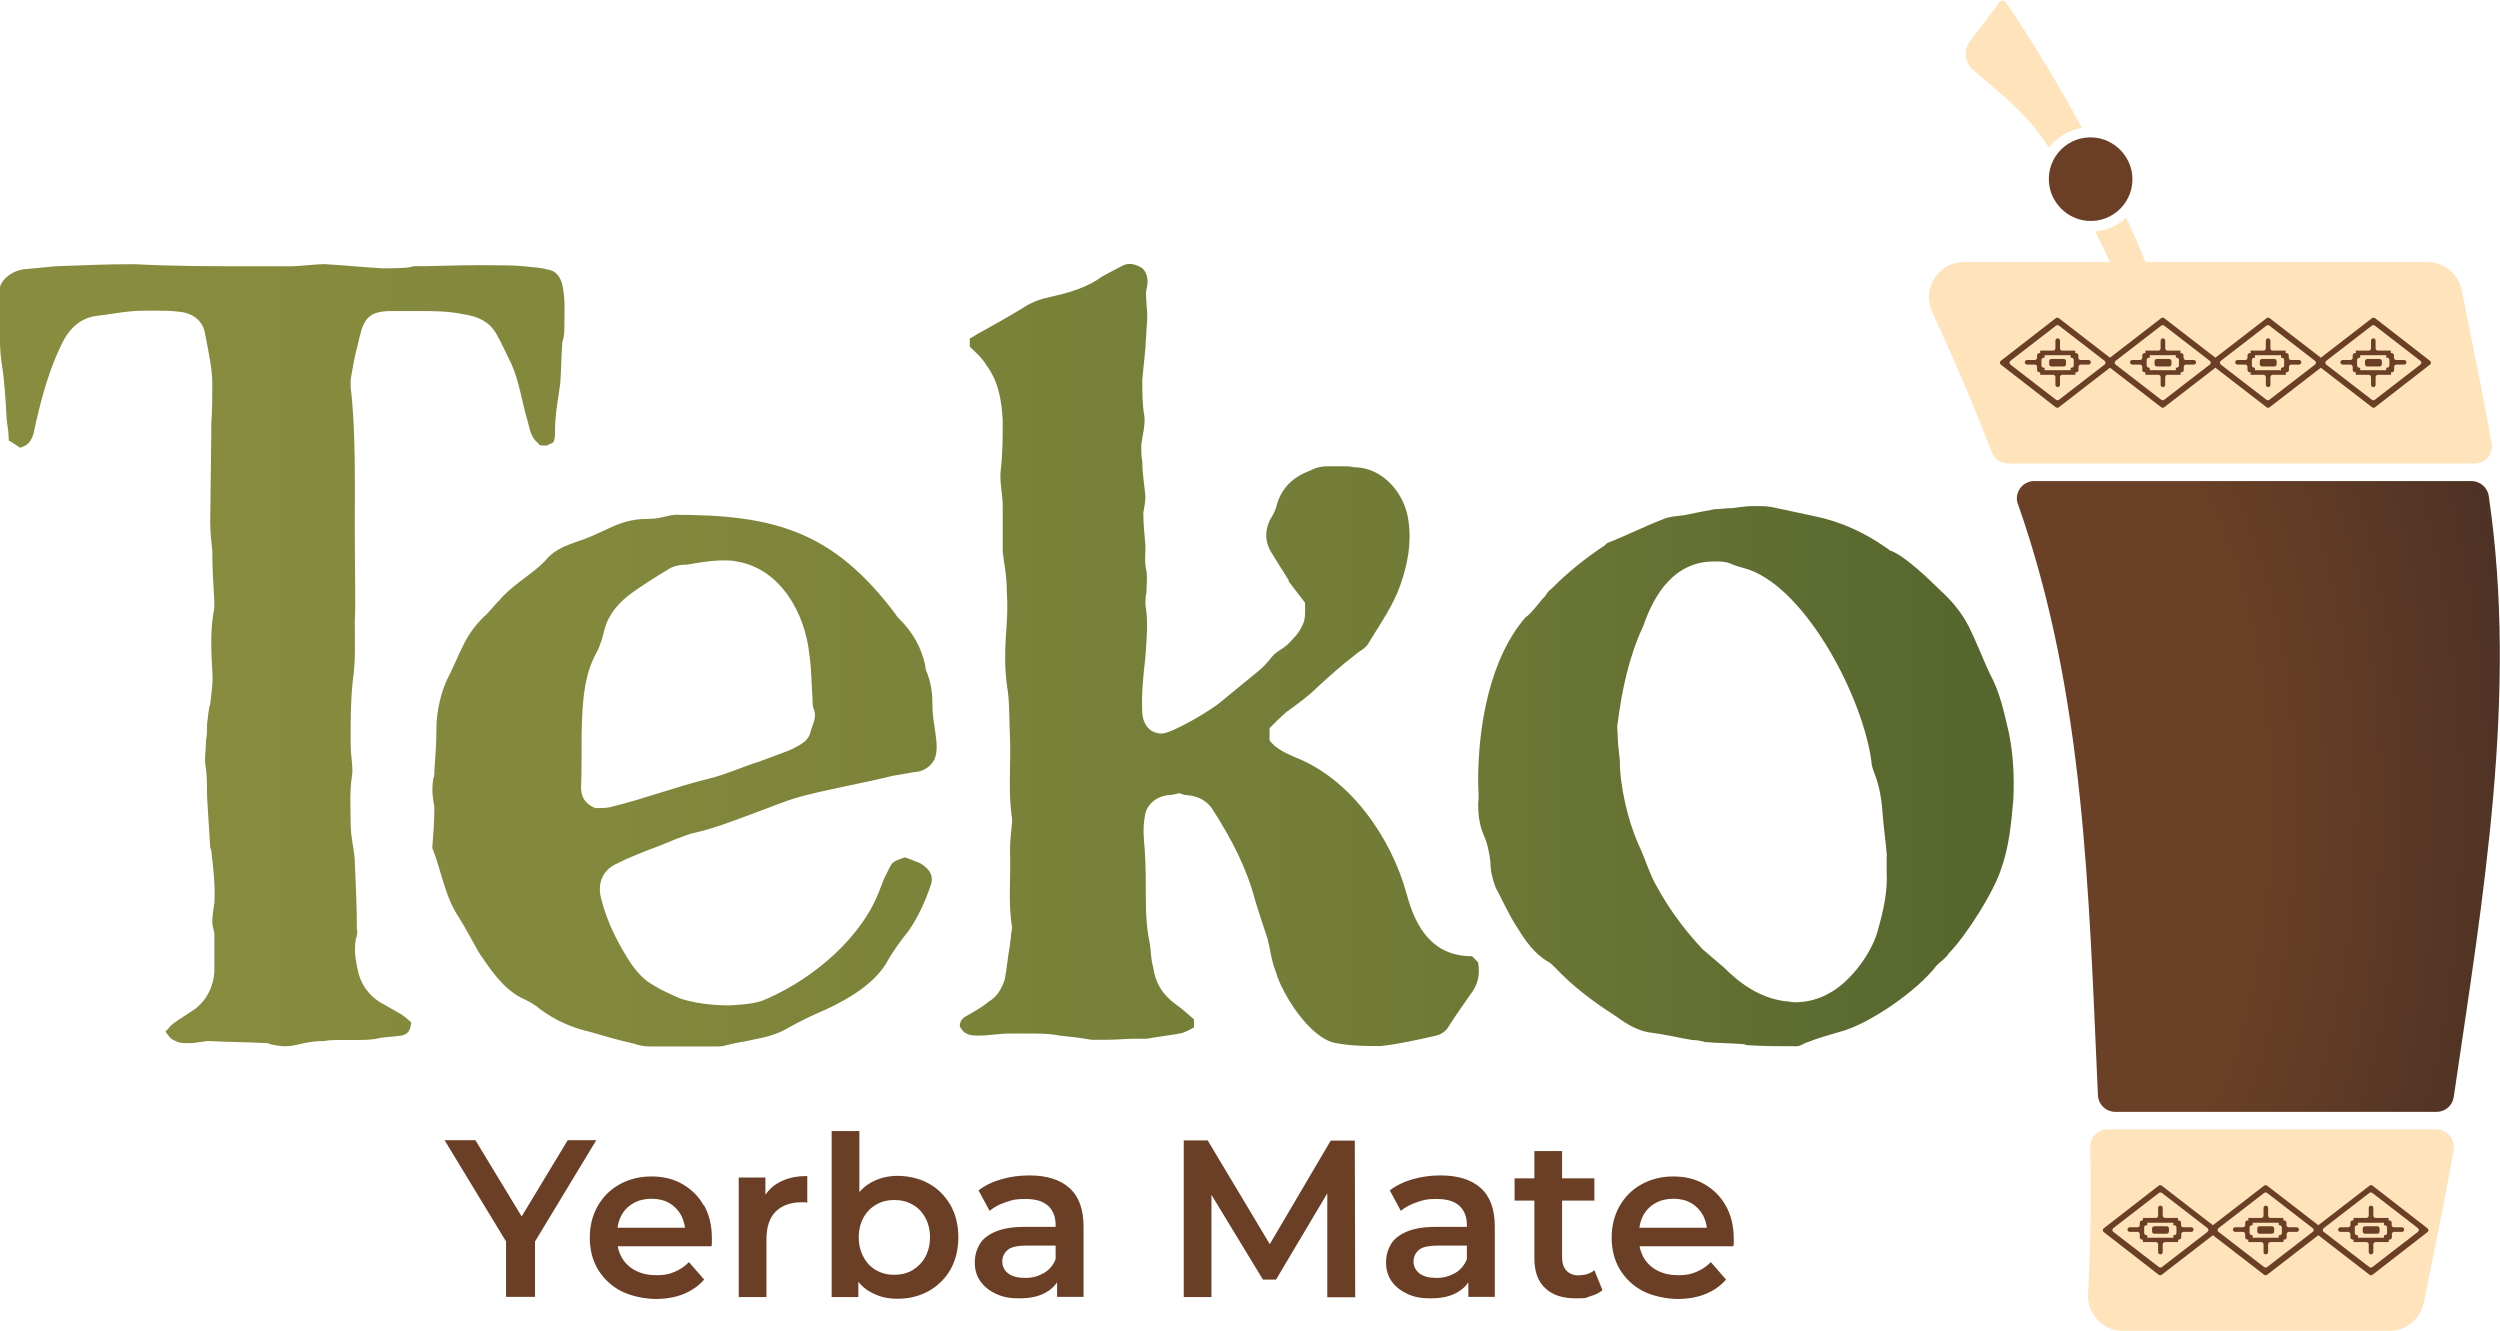
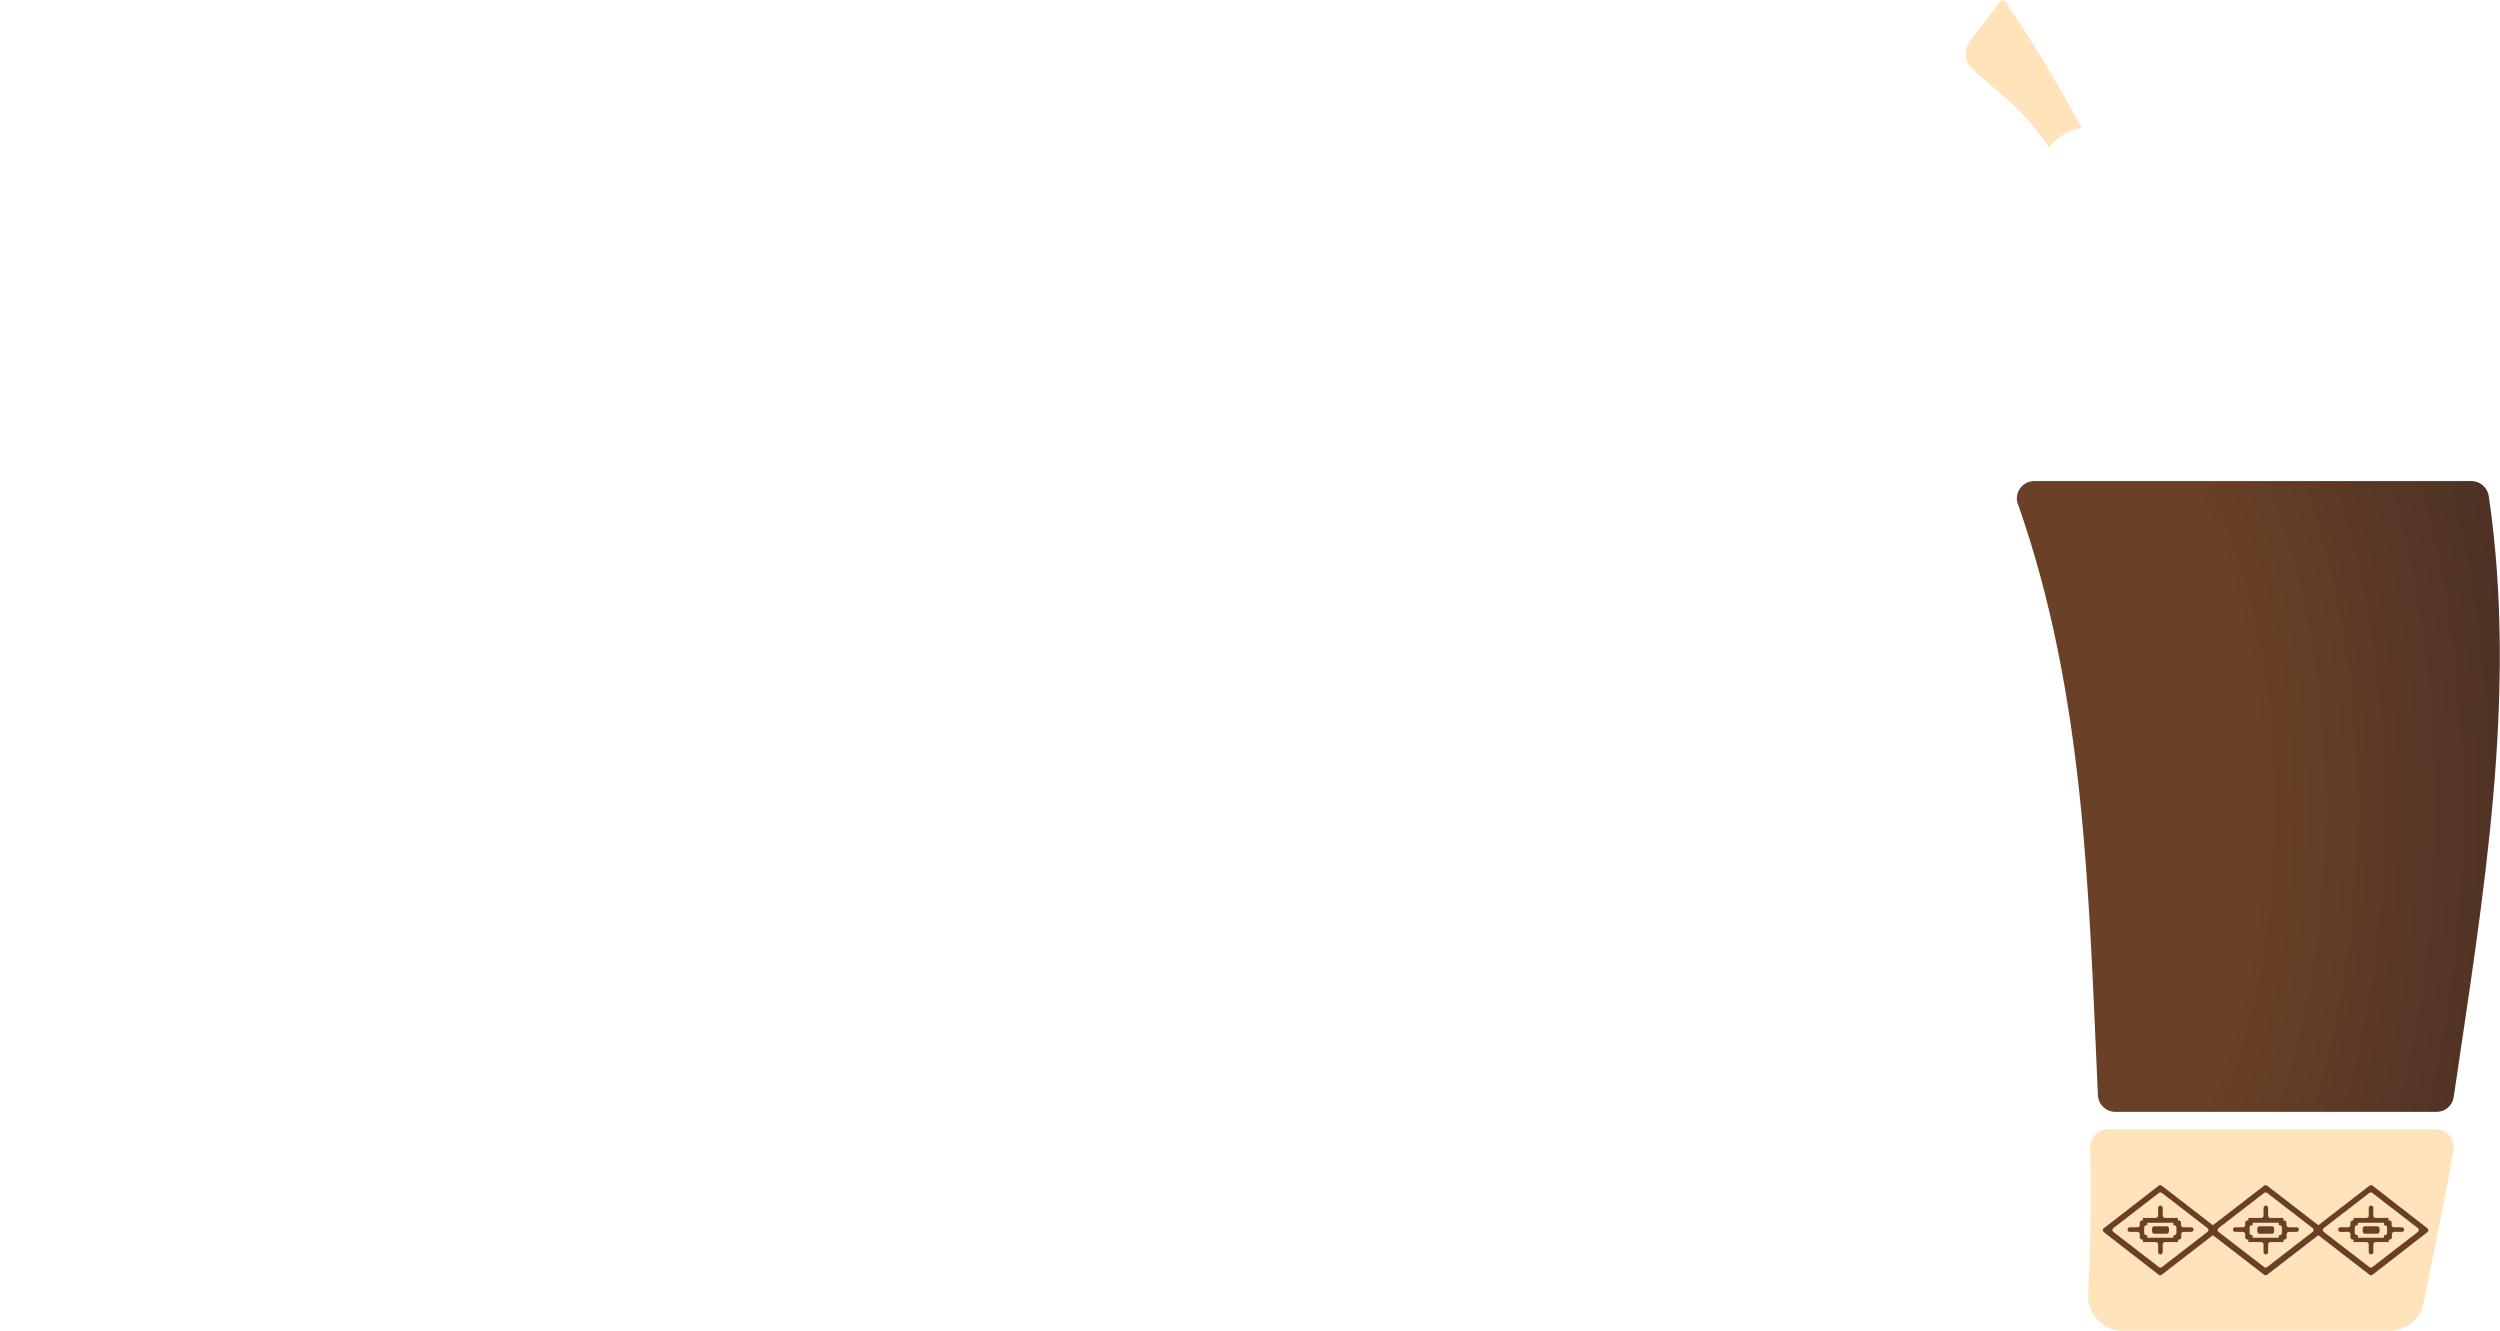
<svg xmlns="http://www.w3.org/2000/svg" viewBox="0 0 1200 639" id="Layer_1">
  <defs>
    <style>.cls-1{fill:url(#radial-gradient);}.cls-2{fill:url(#linear-gradient);}.cls-3{filter:url(#drop-shadow-2);}.cls-3,.cls-4,.cls-5{fill:#6a3f25;}.cls-4{filter:url(#drop-shadow-1);}.cls-6{fill:#ffe3bb;}</style>
    <linearGradient gradientUnits="userSpaceOnUse" y2="314.4" x2="1285.7" y1="314.4" x1="42.7" id="linear-gradient">
      <stop stop-color="#888c3e" offset="0" />
      <stop stop-color="#82883c" offset=".2" />
      <stop stop-color="#727c37" offset=".5" />
      <stop stop-color="#59692f" offset=".7" />
      <stop stop-color="#465c2a" offset=".9" />
    </linearGradient>
    <filter filterUnits="userSpaceOnUse" height="80.4" width="618.7" y="542.9" x="213.4" id="drop-shadow-1">
      <feOffset dy="0" dx="0" />
      <feGaussianBlur stdDeviation="1.7" result="blur" />
      <feFlood flood-opacity=".2" flood-color="#010101" />
      <feComposite operator="in" in2="blur" />
      <feComposite in="SourceGraphic" />
    </filter>
    <filter filterUnits="userSpaceOnUse" height="40.1" width="40.1" y="66" x="983.4" id="drop-shadow-2">
      <feOffset dy="0" dx="0" />
      <feGaussianBlur stdDeviation="2.5" result="blur-2" />
      <feFlood flood-opacity=".2" flood-color="#010101" />
      <feComposite operator="in" in2="blur-2" />
      <feComposite in="SourceGraphic" />
    </filter>
    <radialGradient gradientUnits="userSpaceOnUse" gradientTransform="translate(0 -414.5) scale(1 2.1)" r="194.7" fy="382.3" fx="892.3" cy="382.3" cx="1084.1" id="radial-gradient">
      <stop stop-color="#6a4026" offset=".5" />
      <stop stop-color="#3e2a25" offset="1" />
    </radialGradient>
  </defs>
-   <path d="M258.7,213.1c-3.9-3-4.4-6.9-5.4-10.9-2.9-9.4-3.9-18.8-7.9-27.7-2.5-4.9-4.4-9.4-6.9-13.8-3.4-6.4-9.3-8.9-16.2-9.9-7.4-1.5-14.2-1.5-21.6-1.5h-12.8c-12.3,0-13.7,4.9-16.2,16.3-1.5,5.4-2.5,11.4-3.4,16.8v3.5c2.5,19.3,2,48.2,2,67.9s.5,36.1,0,44c0,9.9.5,19.3-1,29.2-1,9.4-1,19.3-1,28.7s1.5,11.9.5,17.8c-1,6.9-.5,14.3-.5,21.3s1.5,11.9,2,17.8v1c.5,10.9,1,21.8,1,32.6.5,1.5,0,3-.5,4.5-1,5.9,0,11.4,1.5,17.3,2,6.4,6.4,11.4,12.3,14.3,2.5,1.5,5.4,3,7.9,4.5,1.5,1,3.4,2.5,4.9,4-.5,4.5-2,5.9-5.4,6.4-3.9.5-7.9.5-11.8,1.5-3.4.5-6.4.5-9.8.5h-7.9c-2,0-4.4,0-6.9.5-3.9,0-7.9.5-11.8,1.5-2,.5-4.4,1-6.9,1s-4.9-.5-7.4-1c-.5-.5-1-.5-1.5-.5-9.3-.5-18.7-.5-28-1-1.5,0-2.9.5-4.4.5-2,.5-3.9.5-5.9.5s-3.4,0-5.4-1c-2.5-1-2.5-1.5-4.9-4.5,1.5-1.5,2.5-3,3.9-4,3.4-2.5,6.9-4.5,10.3-6.9,5.9-4.5,8.8-10.9,9.3-17.8v-17.8c0-2-1-4-1-5.9,0-3,.5-6.4,1-9.4.5-8.4-.5-16.8-1.5-25.2,0-.5-.5-1-.5-1.5-.5-7.9-1-16.3-1.5-24.2,0-4.5,0-8.9-.5-13.4-1-4.5,0-9.4,0-13.8.5-2.5.5-5.4.5-7.9.5-3,.5-6.4,1.5-9.4.5-4.9,1.5-10.4,1-15.8-.5-8.9-1-18.3.5-27.7.5-1.5.5-3.5.5-5.4-.5-8.4-1-16.3-1-24.7-.5-4.5-1-9.4-1-13.8s.5-37.3.5-41.7v-4.9c.5-6.9.5-13.8.5-20.3s-2-15.8-3.4-23.2c-1-6.9-6.4-10.4-12.8-10.9-3.9-.5-8.3-.5-12.3-.5s-8.3,0-12.3.5c-4.9.5-9.8,1.5-14.7,2-7.4,1-12.3,5.4-15.7,11.4-7.4,14.3-11.3,29.7-14.7,45.5-1,3-2.5,5.4-6.4,6.4-1.5-1-2.9-2-5.4-3.5,0-3.5-.5-6.4-1-9.9-.5-9.4-1-18.8-2.5-27.7-1.5-11.4-.5-22.7-1-34.1,0-4.9,5.4-9.4,11.3-10.4,5.4-.5,10.8-1,15.7-1.5,12.8-.5,25-1,37.8-1,18.7,1,37.3,1,56,1h18.7c5.4,0,11.3-1,16.7-1,9.3.5,18.7,1.5,28,2,2,0,13.3,0,14.2-1,9.8,0,19.6-.5,29.5-.5h6.9c5.9,0,11.8,0,17.2.5,3.4.5,7.4.5,10.8,1.5,4.4.5,6.4,3.5,7.4,7.4,1.5,6.4,1,12.9,1,19.3s-.5,5.9-1,8.4c-.5,6.4-.5,13.4-1,19.8-1,7.4-2.5,14.8-2.5,22.3s-1,5.4-3.9,7.4c-1.5,0-2.9,0-3.9-.5ZM441.6,414.3c4.9,2.9,6.9,6.4,4.9,11.3-2.5,7.4-5.9,14.7-10.3,21.1-3.9,4.9-7.9,10.3-10.8,15.7-6.9,11.3-21.6,19.1-33.4,24.1-4.4,2-9.3,4.4-13.7,6.9-4.9,2.9-10.3,4.4-15.7,5.4-3.9,1-8.3,1.5-12.3,2.5-2,.5-3.4,1-5.4,1h-32.9c-2.9,0-5.4-.5-8.3-1.5-6.9-1.5-13.3-3.4-20.1-5.4-8.8-2-16.7-5.4-24.1-10.8-2.9-2.5-6.4-4.4-9.8-5.9-8.8-4.9-14.2-13.3-19.6-21.1-3.4-5.9-6.4-11.8-9.8-17.2-6.9-10.3-8.3-22.1-12.8-33.4.5-6.4,1-13.3,1-19.6-1-5.4-1.5-10.3,0-15.7v-1.5c.5-6.9,1-14.2,1-21.1s2-17.2,5.9-24.5c2.5-4.9,4.4-9.8,6.9-14.7,2.5-5.4,5.9-9.8,9.8-13.7,2.9-2.5,4.9-5.4,7.4-7.9,5.4-6.4,12.8-10.8,19.1-16.2,1.5-1.5,2.9-2.5,3.9-3.9,3.9-4.4,9.3-6.4,14.7-8.3,4.9-1.5,9.8-3.9,14.2-5.9,5.9-2.9,11.8-4.9,18.7-4.9s9.3-1.5,13.7-2c48.1,0,76.1,7.9,106,47.6.5,1,1,1.5,2,2.5,6.4,6.4,10.3,13.3,12.3,22.1,0,1.5.5,2.9,1,3.9,2,5.4,2.5,10.3,2.5,15.7s1,9.3,1.5,13.7c.5,3.9,1,7.9-.5,11.8-1.5,2.9-3.9,4.9-7.4,5.9-4.4.5-8.3,1.5-12.3,2-13.7,3.4-28,5.9-41.7,9.3-8.3,2-16.2,5.4-24.1,8.3-9.3,3.4-19.1,7.4-29.5,9.8-2.9.5-5.9,2-8.8,2.9-4.9,2-9.3,3.9-13.7,5.4-4.9,2-9.8,3.9-14.7,6.4-6.9,2.9-9.8,9.3-7.9,16.7,2.9,11.8,8.3,22.1,14.7,31.9,2.9,3.9,5.9,7.4,10.3,9.8,3.9,2.5,8.3,4.4,12.8,6.4,7.4,2.5,16.2,3.4,24.1,3.4,5.9-.5,12.3-.5,18.2-3.4,22.1-9.8,45.7-29.5,54-53,1-2,1.5-4.4,2.5-5.9,3.4-6.9,2.5-6.4,9.3-8.8,2.5,1,5.4,2,7.4,2.9ZM293.3,387.3c16.2-3.9,31.4-9.8,47.6-13.7,7.9-2,15.2-5.4,23.1-7.9,5.4-2,10.8-3.9,15.7-5.9,3.9-2,8.3-3.9,9.3-8.3,1-3.9,3.4-7.4,1.5-11.3-.5-1.5-.5-3.4-.5-4.9-.5-7.4-.5-14.2-1.5-21.1-2-19.6-13.7-41.2-34.9-44.7-2-.5-4.4-.5-6.4-.5-5.9,0-11.3,1-17.2,2-2.9,0-6.4.5-8.8,2-6.4,3.9-12.8,7.9-18.2,11.8-5.9,4.4-10.8,9.8-12.8,17.2-1,3.9-2,7.9-3.9,11.3-5.4,9.8-6.4,20.6-6.9,31.4-.5,11.3,0,22.1-.5,33.4,0,4.4,2,7.9,6.9,9.8,2.5,0,4.9,0,7.4-.5ZM618.7,278.8c-2.9-4.9-5.9-9.3-8.8-14.2-2.5-4.4-2.9-9.3-.5-14.7,1.5-2.5,2.9-4.9,3.4-7.4,2.5-8.8,8.3-13.7,16.2-16.7,2.9-1.5,5.4-2,8.3-2h6.4c2,0,4.4,0,6.4.5,13.7,0,24.5,12.8,26,26,1.5,10.8-.5,20.6-3.9,30.4-3.4,9.8-9.3,18.2-14.7,27-2,3.9-3.9,3.9-7.4,6.9-6.4,4.9-11.8,9.8-17.7,15.2-4.4,4.4-9.3,7.9-14.7,11.8-2.9,2.5-5.9,5.4-8.3,7.9v5.9c2.9,3.9,7.4,5.9,11.8,7.9,27,10.3,46.6,38.8,54,65.8,4.4,16.7,12.8,29.9,31.4,29.9,1,1,2,2,2.9,2.9,1,5.9,0,10.8-3.9,15.7-3.4,4.9-6.9,9.8-10.3,15.2-1.5,2.5-3.9,3.9-6.4,4.4-8.8,2-17.2,3.9-26,4.9-7.9,0-14.2,0-22.1-1.5-12.3-2.5-25.5-23.6-28.5-34.4-2-4.9-2.5-10.3-3.9-15.7-2-5.9-3.9-11.8-5.9-18.2-3.9-15.2-11.3-29.5-20.1-43.2-2.5-4.4-6.9-6.9-12.3-7.4-1.5,0-2.9-.5-3.9-1-2,.5-3.9,1-5.9,1-6.4,1-10.3,5.4-10.8,10.3-1,5.4-.5,10.8,0,16.2.5,7.9.5,15.7.5,23.6s.5,14.7,2,21.6c.5,3.9.5,7.4,1.5,10.8,1,7.4,4.4,13.3,11.3,18.2,2.9,2,5.4,4.4,8.3,6.9v3.9c-2,1-4.4,2.5-6.9,2.9-5.4,1-10.3,1.5-15.7,2.5h-5.9c-4.4,0-8.8.5-13.3.5h-7.4c-5.4-1-10.3-1.5-15.2-2-4.9-1-9.8-1-14.7-1h-9.3c-4.9,0-10.3,1-15.2,1s-6.9-1-8.8-4.4c0-3.4,2-4.4,3.9-5.4,3.4-2,6.9-3.9,9.8-6.4,4.4-2.5,6.4-6.4,7.9-10.8,1-5.4,1.5-11.3,2.5-16.7,0-1.5.5-2.9.5-4.4s.5-2.5.5-3.9c-2-11.8-.5-24.5-1-36.3,0-4.9.5-9.3,1-14.2v-1.5c-2-13.3-.5-26-1-39.3-.5-8.3,0-16.7-1.5-25-1-7.9-1-15.2-.5-23.1.5-6.9,1-13.7.5-20.6,0-5.4-.5-10.8-1.5-16.2,0-1.5-.5-2.9-.5-4.4v-21.6c0-5.4-1.5-11.3-1-16.7,1-8.3,1-16.2,1-24.5-.5-9.3-2-18.7-7.9-26.5-2-3.4-4.9-5.9-7.9-8.8v-3.9c2-1,3.9-2.5,5.9-3.4,6.9-3.9,13.3-7.4,19.6-11.3,4.4-2.9,8.8-4.4,13.7-5.4,8.8-2,17.2-4.4,24.5-9.8,2.9-1.5,5.4-2.9,8.3-4.4s3.4-1.5,4.9-1.5,3.4.5,5.9,2c2.9,2.9,2.9,6.9,2,10.3-.5,2.5,0,4.4,0,6.9.5,3.9.5,7.9,0,12.3,0,2.9-.5,5.9-.5,8.8-.5,4.9-1,10.3-1.5,15.2,0,5.9,0,11.8,1,17.7.5,4.4-1,9.3-1.5,13.7,0,2.9,0,5.4.5,7.9,0,5.4,1,11.3,1.5,16.7,0,2.5-.5,4.9-1,7.9,0,5.4.5,10.3,1,15.7,0,4.4-.5,8.3.5,12.3.5,3.4,0,6.9,0,10.3-.5,2-.5,3.9-.5,5.9,1.5,8.3.5,16.7,0,25-1,8.8-2,17.7-1.5,27,.5,6.4,4.4,9.8,9.3,9.8s24.1-11.3,29-15.7c5.9-4.9,11.3-9.3,16.7-13.7,2.5-2,4.4-3.9,6.4-6.4,2.9-3.9,4.9-3.9,8.3-6.9,2.9-2.9,5.4-5.4,6.9-8.8,2-3.4,1.5-6.9,1.5-11.3-2.5-3.4-5.4-6.9-7.9-10.3ZM732.9,295.9c3.4-2.9,5.9-6.9,8.8-9.8,1-1.5,1.5-2.5,2.9-3.4,7.9-7.9,16.2-14.7,26-21.1,0-.5.5-.5,1-1,8.8-3.4,17.7-7.9,26.5-11.3,3.4-1.5,6.9-1.5,10.3-2,4.9-1,9.8-2,14.7-2.9,2.5,0,5.4-.5,8.3-.5,3.4-.5,7.4-1,10.8-1s5.4,0,8.3.5c6.9,1.5,13.7,2.9,20.6,4.4,12.3,2.5,24.1,7.9,34.4,15.2,1,.5,1.5,1.5,2.5,1.5,6.9,2.9,17.7,13.3,23.6,19.1,5.4,4.9,10.3,10.8,13.7,17.7,3.4,6.9,6.4,14.7,9.8,22.1,4.9,8.8,6.9,18.7,9.3,29,2,10.3,2.5,20.6,2,31.4-1,11.3-2,22.6-5.9,33.4-3.4,10.8-16.7,31.9-25,40.3-1.5,2.5-3.9,3.9-5.9,5.9-9.3,12.3-32.9,28.5-46.6,31.9-4.9,1.5-10.3,2.9-15.2,4.9-2,.5-3.4,2-5.4,2-7.9,0-15.7,0-23.6-.5-.5,0-1.5-.5-2-.5-5.9-.5-12.3-.5-18.2-1-2-.5-3.9-1-6.4-1-5.9-1-12.3-2.5-18.7-3.4-6.4-.5-12.3-3.9-17.7-7.9-10.8-6.9-20.6-14.2-29.5-23.6-1-1-2-2-2.9-2.5-6.9-3.9-11.3-10.3-15.2-16.7-3.9-5.9-6.9-12.8-10.3-19.1-1.5-3.9-2.5-7.9-2.5-12.3-.5-4.4-1.5-9.3-3.4-13.3-2-4.9-2.5-9.8-2.5-14.7.5-3.4,0-6.9,0-10.8,0-26,5.4-58.9,23.1-79ZM905.7,410.8c-.5-6.4-1.5-13.3-2-19.6-.5-7.4-1.5-14.2-4.4-21.1-.5-1.5-1-2.9-1-4.4-3.9-30.4-30.9-82.5-58.9-92.3-2.9-1-5.9-1.5-8.8-2.9-2.5-1-4.9-1-7.9-1-18.7,0-28.5,15.2-33.9,30.9-6.9,14.7-10.3,30.9-12.3,46.6-.5,2,0,3.9,0,6.4s.5,7.4,1,11.3c0,12.8,3.9,29,8.8,40.3,3.4,6.9,5.4,14.7,9.3,21.1,5.9,10.8,13.3,20.6,21.6,29.5,3.4,2.9,6.9,5.9,10.3,8.8,8.3,8.3,17.7,14.7,29.5,16.2,1.5,0,2.9.5,4.4.5,5.9,0,11.8-1.5,16.7-4.4,10.3-5.4,21.1-20.1,23.6-31.4,2.5-8.8,4.4-17.7,3.9-27v-7.4Z" class="cls-2" />
-   <path d="M256.8,596.1v26.4h-13.9v-26.6l-29.5-48.6h14.8l22.2,36.6,22.1-36.6h13.7l-29.5,48.8ZM337.9,578.5c2.5,4.4,3.8,9.7,3.8,15.8s0,1.1,0,1.9c0,.8,0,1.4-.2,2h-45c.4,2,1,3.8,2,5.5,1.5,2.6,3.7,4.7,6.6,6.2,2.9,1.5,6.2,2.2,10,2.2s6.1-.5,8.7-1.6c2.6-1.1,4.9-2.6,6.9-4.7l7.3,8.4c-2.6,3-5.9,5.3-9.8,6.9-3.9,1.6-8.4,2.4-13.4,2.4s-11.9-1.3-16.7-3.8c-4.8-2.5-8.4-6-11.1-10.4-2.6-4.4-3.9-9.5-3.9-15.2s1.3-10.8,3.8-15.2c2.5-4.4,6-7.9,10.5-10.4,4.5-2.5,9.6-3.8,15.3-3.8s10.6,1.2,14.9,3.7c4.4,2.5,7.8,5.9,10.3,10.4ZM296.3,589.3h32.5c-.3-2.1-.9-4.1-1.8-5.9-1.4-2.5-3.3-4.5-5.7-5.9-2.4-1.4-5.3-2.1-8.6-2.1s-6.1.7-8.6,2.1c-2.5,1.4-4.5,3.4-5.9,6-.9,1.7-1.5,3.7-1.8,5.8ZM367.4,573.5v-8.3h-12.8v57.4h13.3v-27.7c0-6,1.5-10.5,4.5-13.4,3-2.9,7.1-4.4,12.2-4.4s.9,0,1.4,0c.5,0,1,0,1.5.2v-12.8c-5.4,0-9.9,1-13.6,3.1-2.8,1.5-4.9,3.5-6.6,6ZM456.2,578.4c2.5,4.4,3.8,9.6,3.8,15.5s-1.3,11.1-3.8,15.5c-2.5,4.4-6,7.8-10.4,10.3-4.4,2.4-9.3,3.7-14.9,3.7s-9.1-1.1-13-3.2c-2.3-1.2-4.2-2.9-5.9-4.9v7.3h-12.8v-79.7h13.3v29.3c1.6-1.9,3.5-3.4,5.6-4.6,3.8-2.1,8.1-3.2,12.8-3.2s10.6,1.2,14.9,3.7c4.4,2.4,7.8,5.9,10.4,10.3ZM446.4,593.9c0-3.7-.8-6.8-2.3-9.5-1.5-2.7-3.5-4.8-6.1-6.2-2.5-1.5-5.5-2.2-8.8-2.2s-6,.7-8.6,2.2c-2.6,1.5-4.6,3.5-6.1,6.2-1.5,2.7-2.3,5.9-2.3,9.5s.8,6.7,2.3,9.5c1.5,2.8,3.5,4.9,6.1,6.3,2.6,1.5,5.4,2.2,8.6,2.2s6.2-.7,8.8-2.2c2.5-1.5,4.6-3.6,6.1-6.3,1.5-2.8,2.3-5.9,2.3-9.5ZM520.1,588.9v33.6h-12.7v-7c-1.3,2-3.1,3.6-5.4,4.9-3.3,1.9-7.5,2.8-12.7,2.8s-8.1-.7-11.3-2.2c-3.2-1.5-5.7-3.5-7.5-6.1-1.8-2.6-2.6-5.6-2.6-8.9s.8-6.1,2.3-8.7c1.5-2.6,4.1-4.6,7.6-6.1,3.5-1.5,8.2-2.3,14-2.3h14.9v-.9c0-3.9-1.2-7-3.6-9.2-2.4-2.2-6-3.3-10.9-3.3s-6.3.5-9.3,1.5c-3.1,1-5.7,2.4-7.9,4.2l-5.3-9.8c3.1-2.4,6.8-4.2,11.1-5.4,4.2-1.2,8.6-1.8,13.2-1.8,8.4,0,14.8,2,19.3,6,4.5,4,6.8,10.2,6.8,18.5ZM506.7,604.6v-6.7h-14c-4.5,0-7.6.7-9.2,2.2-1.6,1.5-2.4,3.3-2.4,5.5s1,4.3,2.9,5.7c1.9,1.4,4.6,2.1,8.1,2.1s6.2-.8,8.9-2.3c2.6-1.5,4.5-3.7,5.7-6.7ZM638.8,547.4l-29.3,49.8-29.8-49.8h-11.5v75.2h13.3v-49.1l24.7,40.7h6.3l24.6-41.4v49.9h13.4l-.2-75.2h-11.5ZM717.5,588.9v33.6h-12.7v-7c-1.3,2-3.1,3.6-5.4,4.9-3.3,1.9-7.5,2.8-12.7,2.8s-8.1-.7-11.3-2.2c-3.2-1.5-5.7-3.5-7.5-6.1-1.8-2.6-2.6-5.6-2.6-8.9s.8-6.1,2.3-8.7c1.5-2.6,4.1-4.6,7.6-6.1,3.5-1.5,8.2-2.3,14-2.3h14.9v-.9c0-3.9-1.2-7-3.6-9.2-2.4-2.2-6-3.3-10.9-3.3s-6.3.5-9.3,1.5c-3.1,1-5.7,2.4-7.9,4.2l-5.3-9.8c3.1-2.4,6.8-4.2,11.1-5.4,4.2-1.2,8.6-1.8,13.2-1.8,8.4,0,14.8,2,19.3,6,4.5,4,6.8,10.2,6.8,18.5ZM704.1,604.6v-6.7h-14c-4.5,0-7.6.7-9.2,2.2-1.6,1.5-2.4,3.3-2.4,5.5s1,4.3,2.9,5.7c1.9,1.4,4.6,2.1,8.1,2.1s6.2-.8,8.9-2.3c2.6-1.5,4.5-3.7,5.7-6.7ZM757.9,612.2c-2.6,0-4.6-.8-6-2.3-1.4-1.5-2.1-3.6-2.1-6.3v-27.3h15.5v-10.7h-15.5v-13.1h-13.3v13.1h-9.5v10.7h9.5v27.7c0,6.3,1.7,11.1,5.2,14.3,3.4,3.3,8.3,4.9,14.6,4.9s4.7-.3,7-1c2.3-.6,4.3-1.6,5.9-2.9l-3.9-9.6c-1.9,1.6-4.4,2.4-7.3,2.4ZM832.2,594.3c0,.5,0,1.1,0,1.9,0,.8,0,1.4-.2,2h-45c.4,2,1,3.8,2,5.5,1.5,2.6,3.7,4.7,6.6,6.2,2.9,1.5,6.2,2.2,10,2.2s6.1-.5,8.7-1.6c2.6-1.1,4.9-2.6,6.9-4.7l7.3,8.4c-2.6,3-5.9,5.3-9.8,6.9-3.9,1.6-8.4,2.4-13.4,2.4s-11.9-1.3-16.7-3.8c-4.8-2.5-8.4-6-11.1-10.4-2.6-4.4-3.9-9.5-3.9-15.2s1.3-10.8,3.8-15.2c2.5-4.4,6-7.9,10.5-10.4,4.5-2.5,9.6-3.8,15.3-3.8s10.6,1.2,14.9,3.7c4.4,2.5,7.8,5.9,10.3,10.4,2.5,4.4,3.8,9.7,3.8,15.8ZM786.8,589.3h32.5c-.3-2.1-.9-4.1-1.8-5.9-1.4-2.5-3.3-4.5-5.7-5.9-2.4-1.4-5.3-2.1-8.6-2.1s-6.1.7-8.6,2.1c-2.5,1.4-4.5,3.4-5.9,6-.9,1.7-1.5,3.7-1.8,5.8Z" class="cls-4" />
-   <path d="M1195.9,212.6c-1.5-8.7-3.1-17.4-4.8-26l-9.5-47.3c-1.6-7.8-8.5-13.5-16.5-13.5h-135.3c-.2-.6-.5-1.2-.7-1.8-2.7-6.5-5.6-13.1-8.5-19.5-4,3.7-9.2,6.1-14.9,6.6,2.4,4.9,4.8,9.8,7.2,14.7h-70.2c-5.7,0-11,2.9-14.1,7.7-3.1,4.8-3.6,10.8-1.2,16l7.3,16.2c7.6,16.9,14.7,34,21.4,51.4,1.2,3.3,4.4,5.4,7.9,5.4h223.8c5.2,0,9.2-4.7,8.3-9.9Z" class="cls-6" />
  <path d="M999.2,61.3c-10.8-20.1-22.6-39.7-35.4-58.8l-1-1.4c-.9-1.3-2.8-1-3.4.2-.2.5-.4,1-.8,1.4l-12.9,16.9c-3,3.9-2.8,9.3.4,13l16.8,14.6c7.9,6.9,14.9,14.8,20.6,23.6,3.8-4.9,9.3-8.3,15.6-9.4Z" class="cls-6" />
  <path d="M1002.3,621.2c-.2,4.7,1.4,9.1,4.6,12.4,3.2,3.4,7.5,5.2,12.2,5.2h127.8c8,0,14.9-5.7,16.5-13.5l9.5-47.3c1.7-8.7,3.3-17.3,4.8-26,.9-5.1-3.1-9.9-8.3-9.9h-157.7c-4.7,0-8.5,3.9-8.4,8.6.5,23.5.2,47-1,70.5Z" class="cls-6" />
-   <path d="M1023.5,84.4c-.8-9.7-8.7-17.6-18.4-18.4-12.4-1-22.6,9.3-21.6,21.6.8,9.7,8.7,17.6,18.4,18.4,12.4,1,22.6-9.3,21.6-21.6Z" class="cls-3" />
-   <path d="M1166.4,173.2l-26.4-20.5c-.4-.3-1-.3-1.4,0l-24.6,19-24.6-19c-.4-.3-1-.3-1.4,0l-24.6,19-24.6-19c-.4-.3-1-.3-1.4,0l-24.6,19-24.6-19c-.4-.3-1-.3-1.4,0l-26.4,20.5c-.6.4-.6,1.3,0,1.8l26.4,20.5c.4.3,1,.3,1.4,0l24.6-19,24.6,19c.4.3,1,.3,1.4,0l24.6-19,24.6,19c.4.3,1,.3,1.4,0l24.6-19,24.6,19c.4.3,1,.3,1.4,0l26.4-20.5c.6-.4.6-1.3,0-1.8ZM1010.2,175l-21.9,16.9c-.4.3-1,.3-1.4,0l-21.9-16.9c-.6-.4-.6-1.3,0-1.8l21.9-16.9c.4-.3,1-.3,1.4,0l21.9,16.9c.6.4.6,1.3,0,1.8ZM1060.7,175l-21.9,16.9c-.4.3-1,.3-1.4,0l-21.9-16.9c-.6-.4-.6-1.3,0-1.8l21.9-16.9c.4-.3,1-.3,1.4,0l21.9,16.9c.6.4.6,1.3,0,1.8ZM1111.2,175l-21.9,16.9c-.4.3-1,.3-1.4,0l-21.9-16.9c-.6-.4-.6-1.3,0-1.8l21.9-16.9c.4-.3,1-.3,1.4,0l21.9,16.9c.6.4.6,1.3,0,1.8ZM1161.8,175l-21.9,16.9c-.4.3-1,.3-1.4,0l-21.9-16.9c-.6-.4-.6-1.3,0-1.8l21.9-16.9c.4-.3,1-.3,1.4,0l21.9,16.9c.6.4.6,1.3,0,1.8ZM1143.3,173.4v1.4c0,.6-.5,1.1-1.1,1.1h-5.9c-.6,0-1.1-.5-1.1-1.1v-1.4c0-.6.5-1.1,1.1-1.1h5.9c.6,0,1.1.5,1.1,1.1ZM1153.9,172.8h-3.7c-.6,0-1.1-.5-1.1-1.1v-1.1c0-.6-.5-1.1-1.1-1.1h-.4v-1.2h-6.2c-.6,0-1.1-.5-1.1-1.1v-3.7c0-.6-.5-1.1-1.1-1.1s-1.1.5-1.1,1.1v3.7c0,.6-.5,1.1-1.1,1.1h-6.2v1.2h-.4c-.6,0-1.1.5-1.1,1.1v1.1c0,.6-.5,1.1-1.1,1.1h-3.7c-.6,0-1.1.5-1.1,1.1s.5,1.1,1.1,1.1h3.7c.6,0,1.1.5,1.1,1.1v1.5c0,.6.5,1.1,1.1,1.1h.4v1.2h6.2c.6,0,1.1.5,1.1,1.1v3.7c0,.6.5,1.1,1.1,1.1s1.1-.5,1.1-1.1v-3.7c0-.6.5-1.1,1.1-1.1h6.3v-1.2h.4c.6,0,1.1-.5,1.1-1.1v-1.5c0-.6.5-1.1,1.1-1.1h3.7c.6,0,1.1-.5,1.1-1.1s-.5-1.1-1.1-1.1ZM1146.9,175.4c0,.6-.5,1.1-1.1,1.1h-.4v1.2h-12.5v-1.2h-.4c-.6,0-1.1-.5-1.1-1.1v-2.6c0-.6.5-1.1,1.1-1.1h.4v-1.2h12.5v1.2h.4c.6,0,1.1.5,1.1,1.1v2.6ZM1092.8,173.4v1.4c0,.6-.5,1.1-1.1,1.1h-5.9c-.6,0-1.1-.5-1.1-1.1v-1.4c0-.6.5-1.1,1.1-1.1h5.9c.6,0,1.1.5,1.1,1.1ZM1103.4,172.8h-3.7c-.6,0-1.1-.5-1.1-1.1v-1.1c0-.6-.5-1.1-1.1-1.1h-.4v-1.2h-6.2c-.6,0-1.1-.5-1.1-1.1v-3.7c0-.6-.5-1.1-1.1-1.1s-1.1.5-1.1,1.1v3.7c0,.6-.5,1.1-1.1,1.1h-6.2v1.2h-.4c-.6,0-1.1.5-1.1,1.1v1.1c0,.6-.5,1.1-1.1,1.1h-3.7c-.6,0-1.1.5-1.1,1.1s.5,1.1,1.1,1.1h3.7c.6,0,1.1.5,1.1,1.1v1.5c0,.6.5,1.1,1.1,1.1h.4v1.2h6.2c.6,0,1.1.5,1.1,1.1v3.7c0,.6.5,1.1,1.1,1.1s1.1-.5,1.1-1.1v-3.7c0-.6.5-1.1,1.1-1.1h6.3v-1.2h.4c.6,0,1.1-.5,1.1-1.1v-1.5c0-.6.5-1.1,1.1-1.1h3.7c.6,0,1.1-.5,1.1-1.1s-.5-1.1-1.1-1.1ZM1096.4,175.4c0,.6-.5,1.1-1.1,1.1h-.4v1.2h-12.5v-1.2h-.4c-.6,0-1.1-.5-1.1-1.1v-2.6c0-.6.5-1.1,1.1-1.1h.4v-1.2h12.5v1.2h.4c.6,0,1.1.5,1.1,1.1v2.6ZM1042.3,173.4v1.4c0,.6-.5,1.1-1.1,1.1h-5.9c-.6,0-1.1-.5-1.1-1.1v-1.4c0-.6.5-1.1,1.1-1.1h5.9c.6,0,1.1.5,1.1,1.1ZM1052.9,172.8h-3.7c-.6,0-1.1-.5-1.1-1.1v-1.1c0-.6-.5-1.1-1.1-1.1h-.4v-1.2h-6.2c-.6,0-1.1-.5-1.1-1.1v-3.7c0-.6-.5-1.1-1.1-1.1s-1.1.5-1.1,1.1v3.7c0,.6-.5,1.1-1.1,1.1h-6.2v1.2h-.4c-.6,0-1.1.5-1.1,1.1v1.1c0,.6-.5,1.1-1.1,1.1h-3.7c-.6,0-1.1.5-1.1,1.1s.5,1.1,1.1,1.1h3.7c.6,0,1.1.5,1.1,1.1v1.5c0,.6.5,1.1,1.1,1.1h.4v1.2h6.2c.6,0,1.1.5,1.1,1.1v3.7c0,.6.5,1.1,1.1,1.1s1.1-.5,1.1-1.1v-3.7c0-.6.5-1.1,1.1-1.1h6.3v-1.2h.4c.6,0,1.1-.5,1.1-1.1v-1.5c0-.6.5-1.1,1.1-1.1h3.7c.6,0,1.1-.5,1.1-1.1s-.5-1.1-1.1-1.1ZM1045.9,175.4c0,.6-.5,1.1-1.1,1.1h-.4v1.2h-12.5v-1.2h-.4c-.6,0-1.1-.5-1.1-1.1v-2.6c0-.6.5-1.1,1.1-1.1h.4v-1.2h12.5v1.2h.4c.6,0,1.1.5,1.1,1.1v2.6ZM991.7,173.4v1.4c0,.6-.5,1.1-1.1,1.1h-5.9c-.6,0-1.1-.5-1.1-1.1v-1.4c0-.6.5-1.1,1.1-1.1h5.9c.6,0,1.1.5,1.1,1.1ZM1002.4,172.8h-3.7c-.6,0-1.1-.5-1.1-1.1v-1.1c0-.6-.5-1.1-1.1-1.1h-.4v-1.2h-6.2c-.6,0-1.1-.5-1.1-1.1v-3.7c0-.6-.5-1.1-1.1-1.1s-1.1.5-1.1,1.1v3.7c0,.6-.5,1.1-1.1,1.1h-6.2v1.2h-.4c-.6,0-1.1.5-1.1,1.1v1.1c0,.6-.5,1.1-1.1,1.1h-3.7c-.6,0-1.1.5-1.1,1.1s.5,1.1,1.1,1.1h3.7c.6,0,1.1.5,1.1,1.1v1.5c0,.6.5,1.1,1.1,1.1h.4v1.2h6.2c.6,0,1.1.5,1.1,1.1v3.7c0,.6.5,1.1,1.1,1.1s1.1-.5,1.1-1.1v-3.7c0-.6.5-1.1,1.1-1.1h6.3v-1.2h.4c.6,0,1.1-.5,1.1-1.1v-1.5c0-.6.5-1.1,1.1-1.1h3.7c.6,0,1.1-.5,1.1-1.1s-.5-1.1-1.1-1.1ZM995.4,175.4c0,.6-.5,1.1-1.1,1.1h-.4v1.2h-12.5v-1.2h-.4c-.6,0-1.1-.5-1.1-1.1v-2.6c0-.6.5-1.1,1.1-1.1h.4v-1.2h12.5v1.2h.4c.6,0,1.1.5,1.1,1.1v2.6Z" class="cls-5" />
  <path d="M1165.2,589.6l-26.4-20.5c-.4-.3-1-.3-1.4,0l-24.6,19-24.6-19c-.4-.3-1-.3-1.4,0l-24.6,19-24.6-19c-.4-.3-1-.3-1.4,0l-26.4,20.5c-.6.4-.6,1.3,0,1.8l26.4,20.5c.4.3,1,.3,1.4,0l24.6-19,24.6,19c.4.3,1,.3,1.4,0l24.6-19,24.6,19c.4.3,1,.3,1.4,0l26.4-20.5c.6-.4.6-1.3,0-1.8ZM1059.6,591.3l-21.9,16.9c-.4.3-1,.3-1.4,0l-21.9-16.9c-.6-.4-.6-1.3,0-1.8l21.9-16.9c.4-.3,1-.3,1.4,0l21.9,16.9c.6.4.6,1.3,0,1.8ZM1110.1,591.3l-21.9,16.9c-.4.3-1,.3-1.4,0l-21.9-16.9c-.6-.4-.6-1.3,0-1.8l21.9-16.9c.4-.3,1-.3,1.4,0l21.9,16.9c.6.4.6,1.3,0,1.8ZM1160.6,591.3l-21.9,16.9c-.4.3-1,.3-1.4,0l-21.9-16.9c-.6-.4-.6-1.3,0-1.8l21.9-16.9c.4-.3,1-.3,1.4,0l21.9,16.9c.6.4.6,1.3,0,1.8ZM1142.2,589.7v1.4c0,.6-.5,1.1-1.1,1.1h-5.9c-.6,0-1.1-.5-1.1-1.1v-1.4c0-.6.5-1.1,1.1-1.1h5.9c.6,0,1.1.5,1.1,1.1ZM1152.8,589.1h-3.7c-.6,0-1.1-.5-1.1-1.1v-1.1c0-.6-.5-1.1-1.1-1.1h-.4v-1.2h-6.2c-.6,0-1.1-.5-1.1-1.1v-3.7c0-.6-.5-1.1-1.1-1.1s-1.1.5-1.1,1.1v3.7c0,.6-.5,1.1-1.1,1.1h-6.2v1.2h-.4c-.6,0-1.1.5-1.1,1.1v1.1c0,.6-.5,1.1-1.1,1.1h-3.7c-.6,0-1.1.5-1.1,1.1s.5,1.1,1.1,1.1h3.7c.6,0,1.1.5,1.1,1.1v1.5c0,.6.5,1.1,1.1,1.1h.4v1.2h6.2c.6,0,1.1.5,1.1,1.1v3.7c0,.6.5,1.1,1.1,1.1s1.1-.5,1.1-1.1v-3.7c0-.6.5-1.1,1.1-1.1h6.3v-1.2h.4c.6,0,1.1-.5,1.1-1.1v-1.5c0-.6.5-1.1,1.1-1.1h3.7c.6,0,1.1-.5,1.1-1.1s-.5-1.1-1.1-1.1ZM1145.8,591.8c0,.6-.5,1.1-1.1,1.1h-.4v1.2h-12.5v-1.2h-.4c-.6,0-1.1-.5-1.1-1.1v-2.6c0-.6.5-1.1,1.1-1.1h.4v-1.2h12.5v1.2h.4c.6,0,1.1.5,1.1,1.1v2.6ZM1091.6,589.7v1.4c0,.6-.5,1.1-1.1,1.1h-5.9c-.6,0-1.1-.5-1.1-1.1v-1.4c0-.6.5-1.1,1.1-1.1h5.9c.6,0,1.1.5,1.1,1.1ZM1102.3,589.1h-3.7c-.6,0-1.1-.5-1.1-1.1v-1.1c0-.6-.5-1.1-1.1-1.1h-.4v-1.2h-6.2c-.6,0-1.1-.5-1.1-1.1v-3.7c0-.6-.5-1.1-1.1-1.1s-1.1.5-1.1,1.1v3.7c0,.6-.5,1.1-1.1,1.1h-6.2v1.2h-.4c-.6,0-1.1.5-1.1,1.1v1.1c0,.6-.5,1.1-1.1,1.1h-3.7c-.6,0-1.1.5-1.1,1.1s.5,1.1,1.1,1.1h3.7c.6,0,1.1.5,1.1,1.1v1.5c0,.6.5,1.1,1.1,1.1h.4v1.2h6.2c.6,0,1.1.5,1.1,1.1v3.7c0,.6.5,1.1,1.1,1.1s1.1-.5,1.1-1.1v-3.7c0-.6.5-1.1,1.1-1.1h6.3v-1.2h.4c.6,0,1.1-.5,1.1-1.1v-1.5c0-.6.5-1.1,1.1-1.1h3.7c.6,0,1.1-.5,1.1-1.1s-.5-1.1-1.1-1.1ZM1095.3,591.8c0,.6-.5,1.1-1.1,1.1h-.4v1.2h-12.5v-1.2h-.4c-.6,0-1.1-.5-1.1-1.1v-2.6c0-.6.5-1.1,1.1-1.1h.4v-1.2h12.5v1.2h.4c.6,0,1.1.5,1.1,1.1v2.6ZM1041.1,589.7v1.4c0,.6-.5,1.1-1.1,1.1h-5.9c-.6,0-1.1-.5-1.1-1.1v-1.4c0-.6.5-1.1,1.1-1.1h5.9c.6,0,1.1.5,1.1,1.1ZM1051.7,589.1h-3.7c-.6,0-1.1-.5-1.1-1.1v-1.1c0-.6-.5-1.1-1.1-1.1h-.4v-1.2h-6.2c-.6,0-1.1-.5-1.1-1.1v-3.7c0-.6-.5-1.1-1.1-1.1s-1.1.5-1.1,1.1v3.7c0,.6-.5,1.1-1.1,1.1h-6.2v1.2h-.4c-.6,0-1.1.5-1.1,1.1v1.1c0,.6-.5,1.1-1.1,1.1h-3.7c-.6,0-1.1.5-1.1,1.1s.5,1.1,1.1,1.1h3.7c.6,0,1.1.5,1.1,1.1v1.5c0,.6.5,1.1,1.1,1.1h.4v1.2h6.2c.6,0,1.1.5,1.1,1.1v3.7c0,.6.5,1.1,1.1,1.1s1.1-.5,1.1-1.1v-3.7c0-.6.5-1.1,1.1-1.1h6.3v-1.2h.4c.6,0,1.1-.5,1.1-1.1v-1.5c0-.6.5-1.1,1.1-1.1h3.7c.6,0,1.1-.5,1.1-1.1s-.5-1.1-1.1-1.1ZM1044.7,591.8c0,.6-.5,1.1-1.1,1.1h-.4v1.2h-12.5v-1.2h-.4c-.6,0-1.1-.5-1.1-1.1v-2.6c0-.6.5-1.1,1.1-1.1h.4v-1.2h12.5v1.2h.4c.6,0,1.1.5,1.1,1.1v2.6Z" class="cls-5" />
  <path d="M968.7,242.2c32.1,91.3,33.9,186.8,38.3,283.5.2,4.5,3.9,8,8.4,8h154.1c4.2,0,7.7-3,8.3-7.2,14-95.6,30.9-192.8,16.8-288.4-.6-4.1-4.2-7.2-8.3-7.2h-209.8c-5.8,0-9.9,5.7-7.9,11.2Z" class="cls-1" />
</svg>